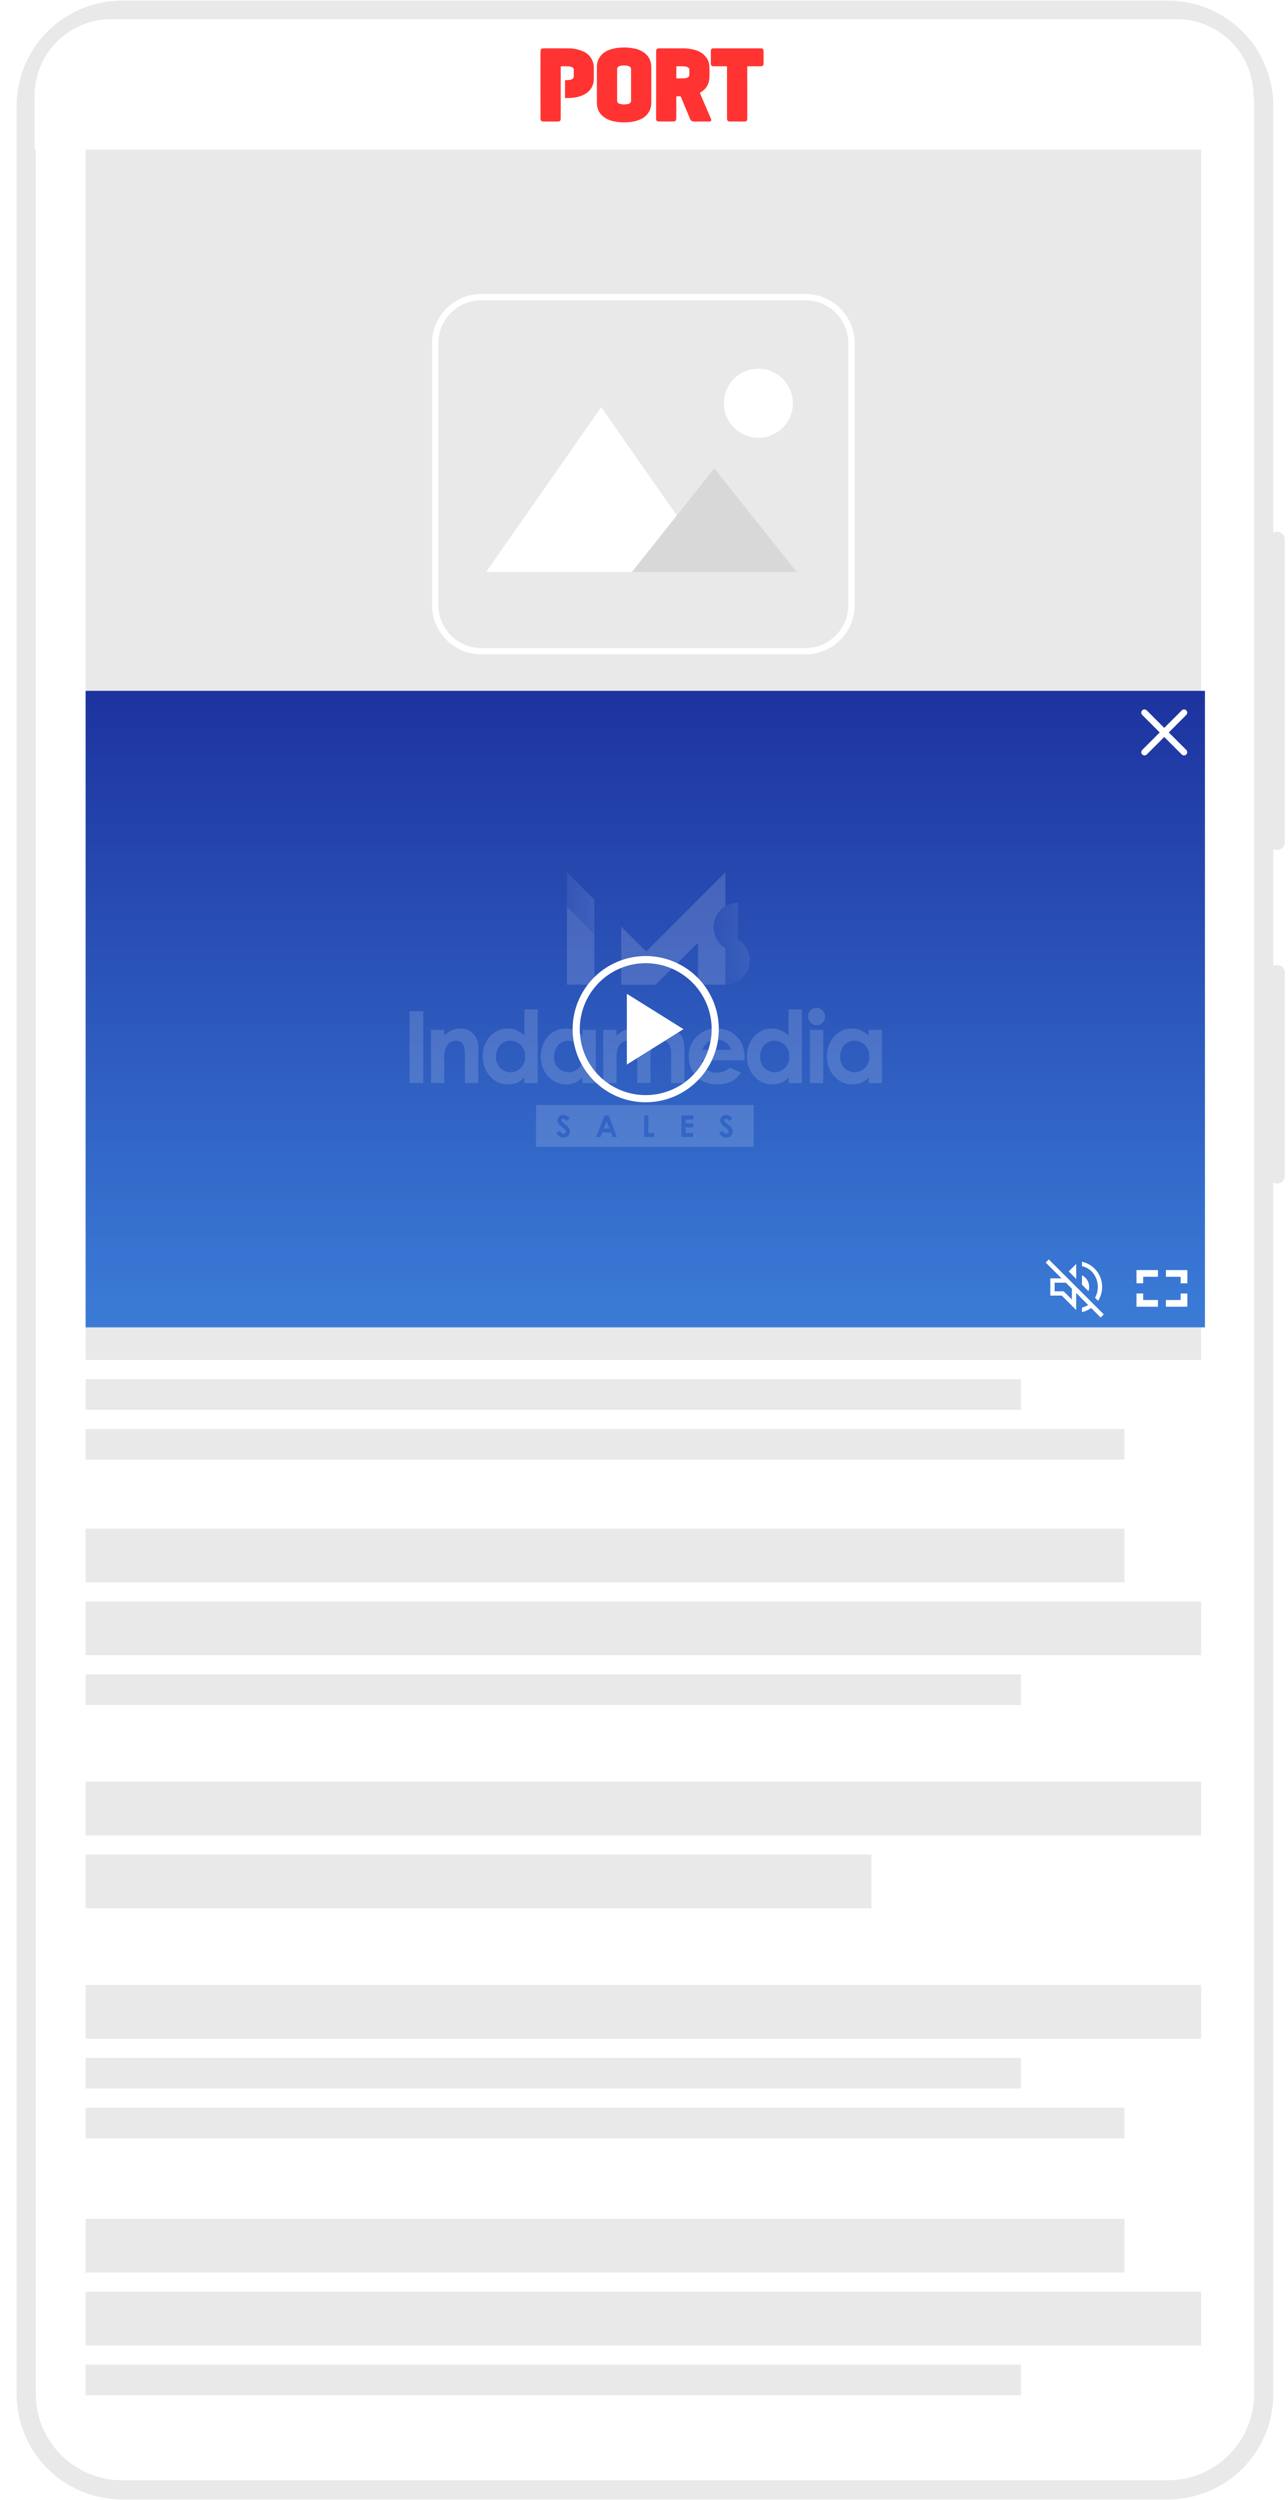
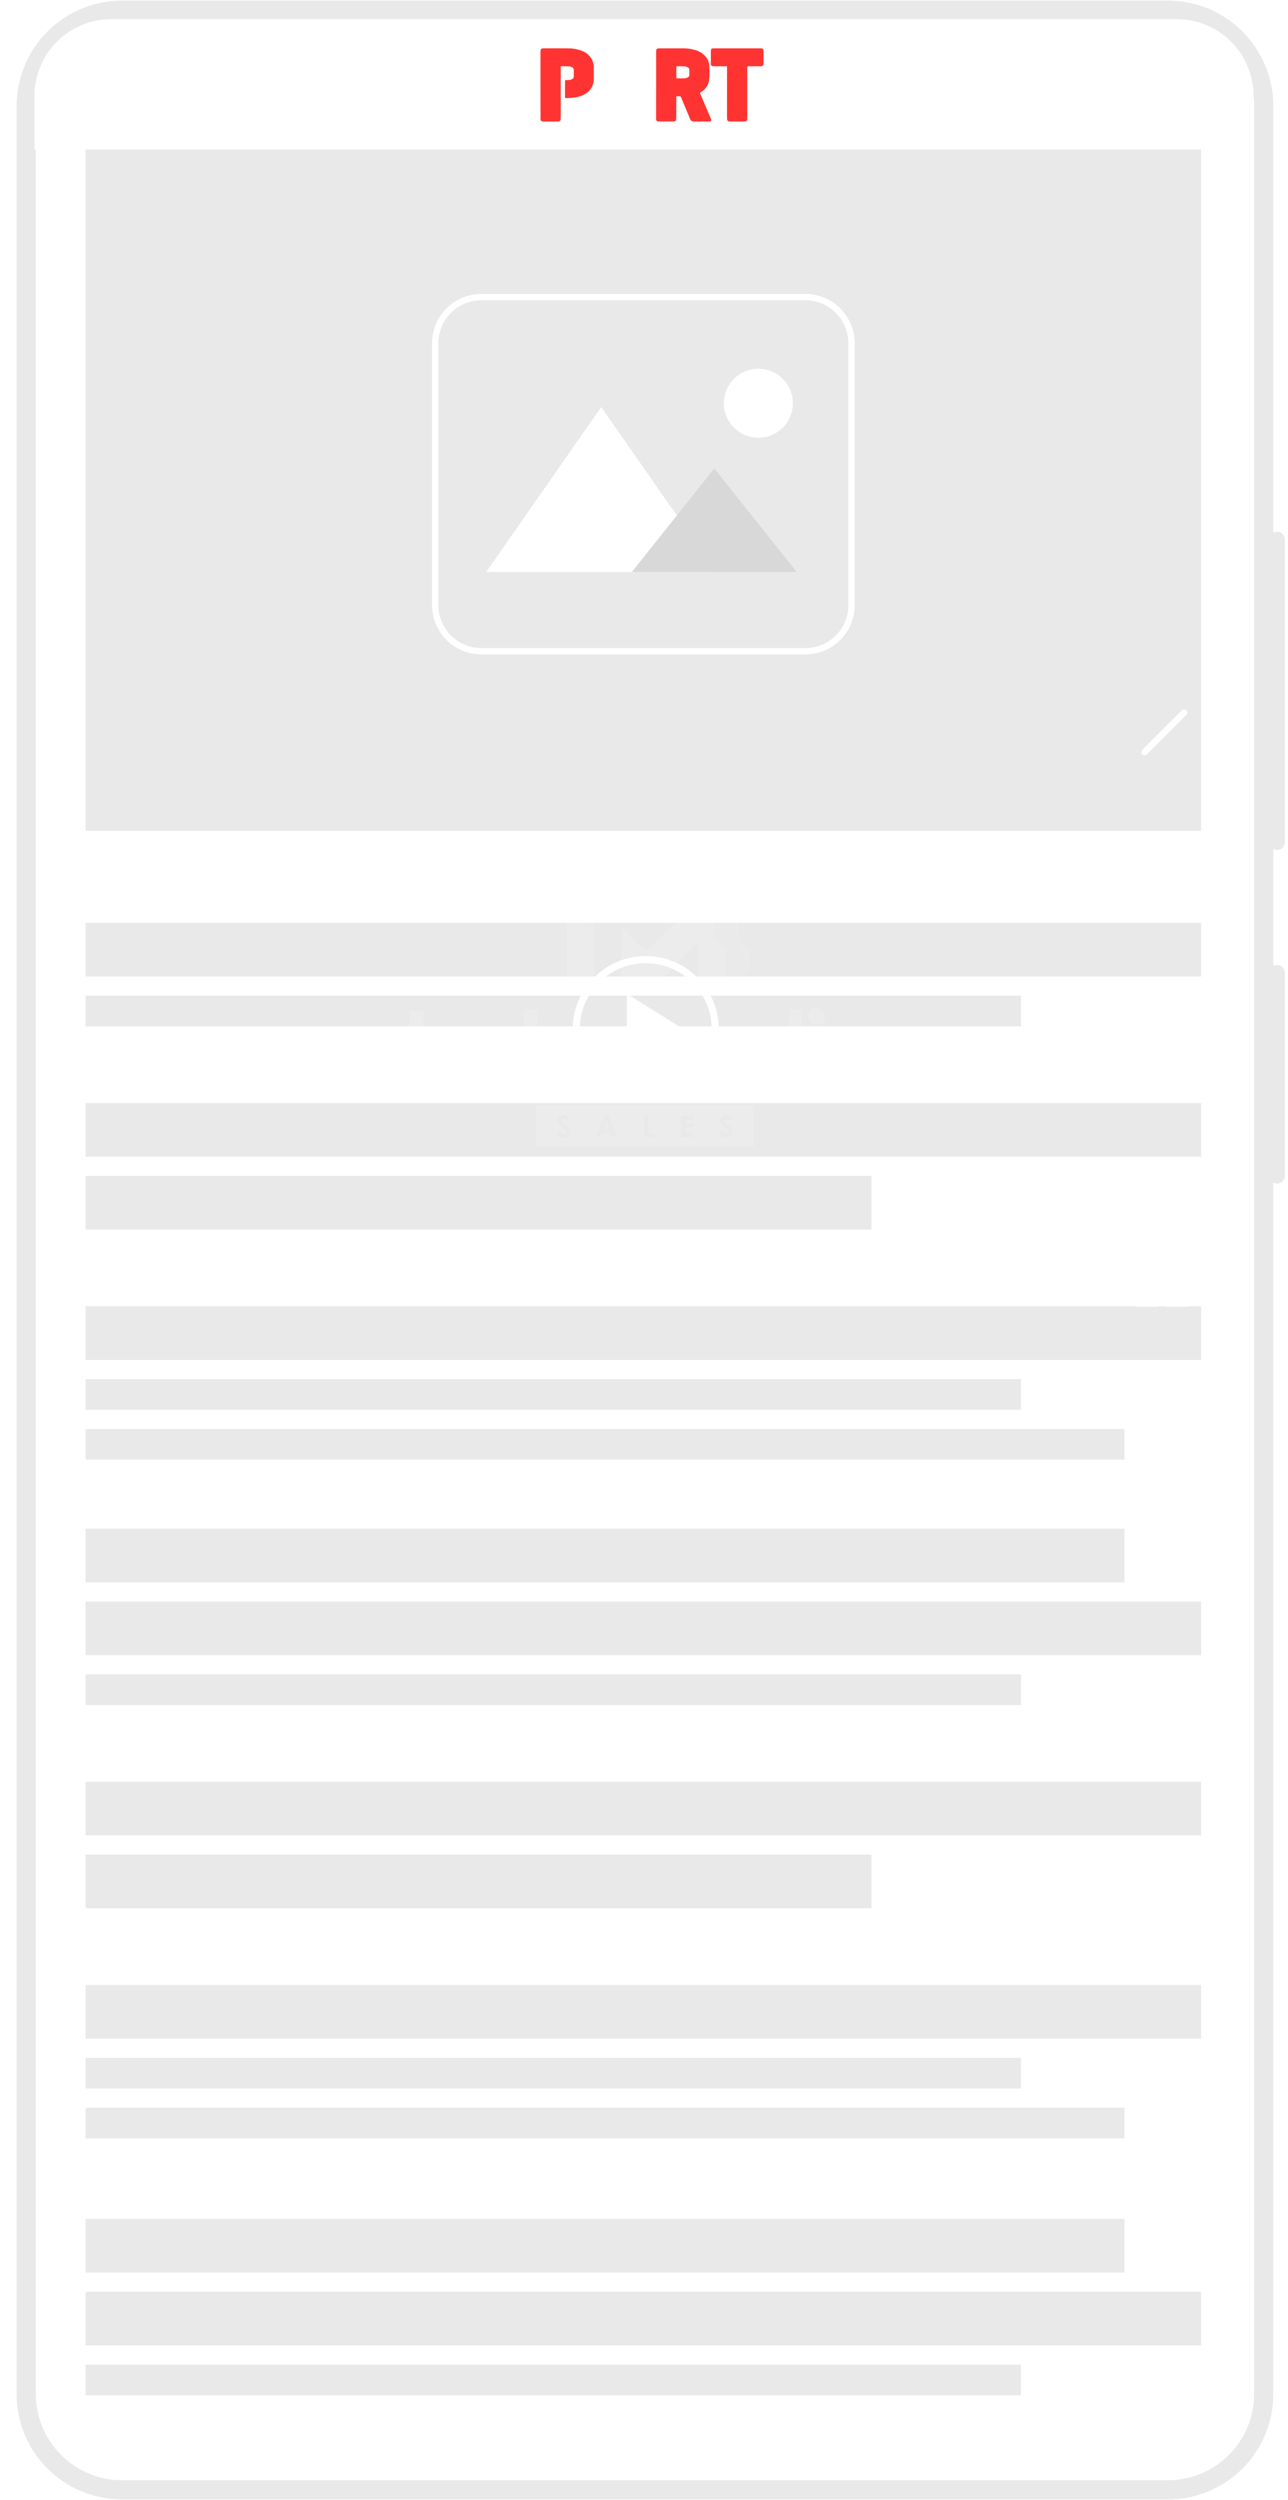
<svg xmlns="http://www.w3.org/2000/svg" width="336" height="652" viewBox="0 0 336 652" fill="none">
  <g clip-path="url(#clip0_2_4752)">
    <path d="M304.667 2.662H31.834C18.027 2.662 6.834 13.855 6.834 27.662V624.329C6.834 638.136 18.027 649.329 31.834 649.329H304.667C318.474 649.329 329.667 638.136 329.667 624.329V27.662C329.667 13.855 318.474 2.662 304.667 2.662Z" fill="white" />
    <path d="M31.834 0.162H304.667C308.279 0.159 311.856 0.869 315.194 2.25C318.532 3.631 321.564 5.656 324.119 8.21C326.673 10.765 328.698 13.797 330.079 17.135C331.46 20.473 332.17 24.05 332.167 27.662V624.329C332.17 627.941 331.46 631.518 330.079 634.856C328.698 638.194 326.673 641.226 324.119 643.781C321.564 646.335 318.532 648.36 315.194 649.741C311.856 651.122 308.279 651.832 304.667 651.829H31.834C28.222 651.832 24.645 651.122 21.307 649.741C17.969 648.36 14.937 646.335 12.382 643.781C9.828 641.226 7.803 638.194 6.422 634.856C5.041 631.518 4.331 627.941 4.334 624.329V27.662C4.331 24.05 5.041 20.473 6.422 17.135C7.803 13.797 9.828 10.765 12.382 8.21C14.937 5.656 17.969 3.631 21.307 2.25C24.645 0.869 28.222 0.159 31.834 0.162ZM304.667 646.829C310.632 646.822 316.351 644.45 320.57 640.232C324.788 636.013 327.16 630.294 327.167 624.329V27.662C327.16 21.697 324.788 15.977 320.57 11.759C316.351 7.541 310.632 5.169 304.667 5.162H31.834C25.869 5.169 20.149 7.541 15.931 11.759C11.713 15.977 9.341 21.697 9.334 27.662V624.329C9.341 630.294 11.713 636.013 15.931 640.232C20.149 644.45 25.869 646.822 31.834 646.829H304.667Z" fill="#E9E9E9" />
    <path d="M335.167 140.662C335.167 139.557 334.272 138.662 333.167 138.662C332.062 138.662 331.167 139.557 331.167 140.662V219.662C331.167 220.767 332.062 221.662 333.167 221.662C334.272 221.662 335.167 220.767 335.167 219.662V140.662Z" fill="#E9E9E9" />
    <path d="M335.167 253.662C335.167 252.557 334.272 251.662 333.167 251.662C332.062 251.662 331.167 252.557 331.167 253.662V306.662C331.167 307.767 332.062 308.662 333.167 308.662C334.272 308.662 335.167 307.767 335.167 306.662V253.662Z" fill="#E9E9E9" />
    <path d="M313.334 15.662H22.334V216.662H313.334V15.662Z" fill="#E9E9E9" />
-     <path d="M293.334 221.662H22.334V235.662H293.334V221.662Z" fill="#E9E9E9" />
    <path d="M313.334 240.662H22.334V254.662H313.334V240.662Z" fill="#E9E9E9" />
    <path d="M313.334 340.662H22.334V354.662H313.334V340.662Z" fill="#E9E9E9" />
    <path d="M313.334 287.662H22.334V301.662H313.334V287.662Z" fill="#E9E9E9" />
    <path d="M227.334 306.662H22.334V320.662H227.334V306.662Z" fill="#E9E9E9" />
    <path d="M266.334 259.662H22.334V267.662H266.334V259.662Z" fill="#E9E9E9" />
    <path d="M266.334 359.662H22.334V367.662H266.334V359.662Z" fill="#E9E9E9" />
    <path d="M293.334 372.662H22.334V380.662H293.334V372.662Z" fill="#E9E9E9" />
    <path d="M125.562 77.811C124.025 77.811 122.502 78.114 121.082 78.702C119.661 79.29 118.37 80.153 117.283 81.24C116.196 82.327 115.334 83.618 114.746 85.038C114.157 86.459 113.855 87.981 113.855 89.519V157.804C113.855 159.341 114.158 160.864 114.746 162.284C115.334 163.705 116.197 164.995 117.284 166.083C118.371 167.17 119.662 168.032 121.083 168.62C122.503 169.209 124.026 169.511 125.563 169.511H210.105C213.21 169.511 216.187 168.278 218.382 166.082C220.578 163.887 221.811 160.91 221.811 157.805V89.518C221.811 87.981 221.509 86.458 220.92 85.038C220.332 83.618 219.47 82.327 218.383 81.24C217.296 80.153 216.005 79.29 214.585 78.702C213.165 78.114 211.642 77.811 210.105 77.811H125.562ZM125.562 77.161H210.105C211.728 77.161 213.335 77.481 214.834 78.102C216.333 78.722 217.695 79.633 218.843 80.78C219.99 81.928 220.9 83.29 221.521 84.789C222.142 86.288 222.462 87.895 222.462 89.518V157.804C222.462 159.427 222.142 161.033 221.521 162.533C220.9 164.032 219.99 165.394 218.843 166.542C217.695 167.689 216.333 168.599 214.834 169.22C213.335 169.841 211.728 170.161 210.105 170.161H125.562C122.285 170.161 119.142 168.859 116.824 166.542C114.507 164.224 113.205 161.081 113.205 157.804V89.518C113.205 86.241 114.507 83.098 116.824 80.78C119.142 78.463 122.285 77.161 125.562 77.161Z" fill="white" />
    <path d="M125.562 76.661H210.105C213.515 76.661 216.785 78.016 219.196 80.427C221.608 82.838 222.962 86.108 222.962 89.518V157.804C222.962 161.214 221.608 164.484 219.196 166.895C216.785 169.306 213.515 170.661 210.105 170.661H125.562C122.152 170.661 118.882 169.306 116.471 166.895C114.06 164.484 112.705 161.214 112.705 157.804V89.518C112.705 86.108 114.06 82.838 116.471 80.427C118.882 78.016 122.152 76.661 125.562 76.661ZM210.105 169.011C211.577 169.011 213.034 168.721 214.393 168.158C215.753 167.595 216.988 166.769 218.029 165.729C219.069 164.688 219.895 163.453 220.458 162.093C221.021 160.734 221.311 159.276 221.311 157.805V89.518C221.311 88.046 221.021 86.589 220.458 85.229C219.895 83.87 219.07 82.634 218.029 81.593C216.989 80.553 215.753 79.727 214.394 79.164C213.034 78.601 211.577 78.311 210.105 78.311H125.562C124.09 78.311 122.633 78.601 121.273 79.164C119.913 79.727 118.678 80.553 117.637 81.593C116.596 82.634 115.771 83.87 115.208 85.23C114.645 86.59 114.355 88.047 114.355 89.519V157.804C114.355 159.276 114.645 160.733 115.208 162.093C115.771 163.453 116.597 164.688 117.638 165.729C118.678 166.77 119.914 167.595 121.274 168.158C122.634 168.721 124.091 169.011 125.563 169.011H210.105Z" fill="white" />
    <path d="M156.835 106.161L186.835 149.161H126.835L156.835 106.161Z" fill="white" />
    <path d="M186.335 122.161L207.835 149.161H164.835L186.335 122.161Z" fill="#D8D8D8" />
    <path d="M197.835 114.161C202.806 114.161 206.835 110.131 206.835 105.161C206.835 100.19 202.806 96.161 197.835 96.161C192.864 96.161 188.835 100.19 188.835 105.161C188.835 110.131 192.864 114.161 197.835 114.161Z" fill="white" />
    <g filter="url(#filter0_d_2_4752)">
      <path d="M29.003 5.004H307.003C312.307 5.004 317.394 7.111 321.145 10.862C324.896 14.613 327.003 19.7 327.003 25.004V39.004H9.003V25.004C9.003 19.7 11.11 14.613 14.861 10.862C18.611 7.111 23.699 5.004 29.003 5.004Z" fill="white" />
    </g>
    <path d="M293.334 398.662H22.334V412.662H293.334V398.662Z" fill="#E9E9E9" />
    <path d="M313.334 417.662H22.334V431.662H313.334V417.662Z" fill="#E9E9E9" />
    <path d="M313.334 517.662H22.334V531.662H313.334V517.662Z" fill="#E9E9E9" />
    <path d="M313.334 464.662H22.334V478.662H313.334V464.662Z" fill="#E9E9E9" />
    <path d="M227.334 483.662H22.334V497.662H227.334V483.662Z" fill="#E9E9E9" />
    <path d="M266.334 436.662H22.334V444.662H266.334V436.662Z" fill="#E9E9E9" />
    <path d="M266.334 536.662H22.334V544.662H266.334V536.662Z" fill="#E9E9E9" />
    <path d="M293.334 549.662H22.334V557.662H293.334V549.662Z" fill="#E9E9E9" />
    <path d="M293.334 578.662H22.334V592.662H293.334V578.662Z" fill="#E9E9E9" />
    <path d="M313.334 597.662H22.334V611.662H313.334V597.662Z" fill="#E9E9E9" />
    <path d="M266.334 616.662H22.334V624.662H266.334V616.662Z" fill="#E9E9E9" />
-     <path d="M314.334 180.164H22.334V346.164H314.334V180.164Z" fill="url(#paint0_linear_2_4752)" />
    <g opacity="0.15">
      <path d="M106.841 263.704H110.414V282.447H106.841V263.704Z" fill="white" />
      <path d="M115.921 270C117.016 268.918 118.474 268.284 120.012 268.222C120.641 268.196 121.27 268.302 121.857 268.531C122.443 268.761 122.977 269.109 123.422 269.555C123.868 270 124.217 270.533 124.446 271.12C124.676 271.707 124.781 272.335 124.755 272.965V282.442H121.281V275.884C121.281 273.143 121.052 271.399 118.931 271.399C118.457 271.399 117.992 271.522 117.58 271.757C117.169 271.991 116.825 272.329 116.584 272.736C115.993 273.914 115.754 275.238 115.898 276.549V282.449H112.439V268.594H115.914L115.921 270Z" fill="white" />
      <path d="M136.798 280.995C136.252 281.582 135.59 282.048 134.853 282.362C134.116 282.677 133.321 282.833 132.52 282.821C128.996 282.821 125.92 279.787 125.92 275.545C125.92 271.206 128.839 268.237 132.444 268.237C133.26 268.234 134.068 268.399 134.817 268.722C135.566 269.045 136.241 269.518 136.8 270.113V263.247H140.267V282.463H136.792L136.798 280.995ZM129.408 275.514C129.366 276.034 129.431 276.557 129.598 277.05C129.766 277.544 130.033 277.999 130.383 278.385C130.733 278.772 131.159 279.083 131.634 279.298C132.108 279.514 132.622 279.63 133.144 279.64C133.673 279.639 134.196 279.529 134.68 279.316C135.165 279.104 135.6 278.793 135.958 278.404C136.316 278.015 136.59 277.555 136.763 277.055C136.935 276.555 137.001 276.024 136.958 275.497C136.998 274.973 136.929 274.448 136.755 273.952C136.581 273.457 136.306 273.003 135.948 272.62C135.589 272.237 135.156 271.933 134.674 271.726C134.192 271.52 133.672 271.416 133.148 271.42C130.848 271.404 129.419 273.231 129.419 275.512L129.408 275.514Z" fill="white" />
      <path d="M151.946 280.995C151.4 281.582 150.738 282.048 150.001 282.362C149.264 282.677 148.469 282.834 147.668 282.822C144.145 282.822 141.068 279.788 141.068 275.546C141.068 271.207 143.988 268.238 147.593 268.238C148.409 268.235 149.216 268.4 149.965 268.723C150.715 269.046 151.389 269.519 151.948 270.114V268.597H155.422V282.463H151.948L151.946 280.995ZM144.556 275.514C144.514 276.034 144.578 276.557 144.746 277.051C144.914 277.545 145.181 277.999 145.531 278.385C145.881 278.772 146.307 279.083 146.782 279.299C147.256 279.515 147.77 279.631 148.292 279.641C148.821 279.64 149.344 279.53 149.829 279.318C150.313 279.105 150.749 278.794 151.107 278.405C151.465 278.016 151.739 277.556 151.911 277.056C152.083 276.556 152.15 276.025 152.107 275.498C152.147 274.974 152.077 274.448 151.903 273.953C151.729 273.458 151.454 273.004 151.096 272.621C150.737 272.238 150.304 271.934 149.822 271.727C149.34 271.521 148.82 271.416 148.296 271.421C145.988 271.402 144.556 273.232 144.556 275.514Z" fill="white" />
      <path d="M169.719 282.446H166.244V275.746C166.244 273.055 165.722 271.407 163.797 271.407C162.068 271.407 160.828 272.807 160.828 275.665V282.454H157.353V268.581H160.811V270.175C161.356 269.562 162.024 269.072 162.772 268.736C163.52 268.399 164.33 268.224 165.15 268.222C165.992 268.2 166.822 268.423 167.54 268.863C168.258 269.303 168.833 269.941 169.196 270.701C169.699 269.929 170.389 269.296 171.202 268.863C172.015 268.429 172.924 268.209 173.846 268.222C174.544 268.199 175.238 268.332 175.878 268.612C176.518 268.891 177.088 269.31 177.546 269.837C178.46 270.979 178.557 272.496 178.557 274.322V282.446H175.083V274.796C175.083 272.529 174.267 271.403 172.701 271.403C170.956 271.403 169.701 272.757 169.701 275.611V282.446H169.719Z" fill="white" />
      <path d="M193.308 279.754C191.82 281.874 189.867 282.804 186.947 282.804C185.981 282.838 185.017 282.672 184.118 282.316C183.219 281.96 182.403 281.422 181.721 280.736C181.039 280.05 180.507 279.23 180.157 278.328C179.807 277.427 179.648 276.462 179.688 275.496C179.661 274.539 179.828 273.586 180.18 272.696C180.532 271.805 181.06 270.995 181.734 270.315C182.408 269.635 183.213 269.099 184.1 268.739C184.988 268.379 185.939 268.203 186.896 268.221C191.284 268.221 194.252 271.353 194.252 275.741C194.252 276.051 194.22 276.214 194.22 276.524H183.046C183.172 277.449 183.641 278.293 184.361 278.888C185.08 279.483 185.997 279.786 186.929 279.737C187.566 279.767 188.201 279.662 188.795 279.429C189.388 279.195 189.925 278.839 190.37 278.383L193.308 279.754ZM190.746 273.784C190.491 272.987 189.978 272.297 189.288 271.824C188.597 271.352 187.768 271.123 186.933 271.174C186.111 271.145 185.303 271.384 184.629 271.855C183.955 272.325 183.452 273.003 183.197 273.784H190.746Z" fill="white" />
      <path d="M205.71 280.995C205.164 281.582 204.502 282.048 203.765 282.362C203.028 282.677 202.233 282.833 201.432 282.821C197.909 282.821 194.832 279.787 194.832 275.545C194.832 271.206 197.753 268.237 201.357 268.237C202.173 268.234 202.98 268.399 203.729 268.722C204.479 269.045 205.153 269.518 205.712 270.113V263.247H209.187V282.463H205.712L205.71 280.995ZM198.321 275.514C198.279 276.034 198.343 276.556 198.511 277.05C198.679 277.544 198.946 277.998 199.296 278.385C199.646 278.771 200.071 279.082 200.546 279.298C201.021 279.514 201.534 279.63 202.056 279.64C202.585 279.639 203.108 279.529 203.593 279.317C204.077 279.104 204.512 278.793 204.871 278.404C205.229 278.015 205.503 277.555 205.675 277.055C205.847 276.555 205.914 276.024 205.871 275.497C205.911 274.974 205.842 274.448 205.668 273.953C205.494 273.458 205.219 273.004 204.861 272.621C204.502 272.238 204.068 271.934 203.587 271.727C203.105 271.521 202.585 271.416 202.061 271.421C199.753 271.405 198.321 273.233 198.321 275.514Z" fill="white" />
      <path d="M215.238 265.172C215.237 265.76 215.004 266.324 214.588 266.74C214.172 267.155 213.608 267.389 213.02 267.39C212.408 267.365 211.831 267.098 211.415 266.648C210.999 266.198 210.779 265.602 210.802 264.99C210.807 264.705 210.869 264.423 210.983 264.162C211.098 263.901 211.263 263.665 211.469 263.468C211.675 263.27 211.918 263.115 212.184 263.012C212.451 262.909 212.735 262.86 213.02 262.868C213.317 262.872 213.61 262.934 213.883 263.052C214.156 263.17 214.403 263.341 214.609 263.555C214.816 263.769 214.978 264.023 215.086 264.3C215.194 264.578 215.246 264.874 215.238 265.172ZM211.29 268.597H214.765V282.463H211.29V268.597Z" fill="white" />
      <path d="M226.59 280.995C226.045 281.582 225.382 282.048 224.645 282.362C223.908 282.677 223.113 282.833 222.312 282.821C218.789 282.821 215.712 279.787 215.712 275.545C215.712 271.206 218.632 268.237 222.237 268.237C223.053 268.234 223.861 268.399 224.61 268.722C225.36 269.044 226.034 269.518 226.593 270.113V268.596H230.067V282.462H226.593L226.59 280.995ZM219.2 275.514C219.158 276.034 219.223 276.557 219.39 277.051C219.558 277.545 219.825 277.999 220.175 278.385C220.525 278.772 220.951 279.083 221.426 279.299C221.9 279.515 222.414 279.631 222.936 279.641C223.465 279.64 223.988 279.53 224.472 279.317C224.957 279.105 225.392 278.794 225.75 278.405C226.108 278.016 226.382 277.556 226.554 277.056C226.726 276.556 226.793 276.025 226.75 275.498C226.79 274.974 226.72 274.448 226.546 273.953C226.372 273.458 226.097 273.004 225.739 272.621C225.381 272.238 224.947 271.934 224.465 271.727C223.983 271.521 223.463 271.416 222.939 271.421C220.631 271.402 219.199 273.231 219.199 275.513L219.2 275.514Z" fill="white" />
      <path d="M157.508 294.321H158.996L158.262 292.396L157.508 294.321Z" fill="white" />
      <path d="M139.841 288.155V299.084H196.61V288.155H139.841ZM146.97 296.67C146.58 296.674 146.197 296.56 145.874 296.341C145.55 296.123 145.301 295.811 145.16 295.447L146.06 294.909C146.321 295.398 146.618 295.643 146.99 295.643C147.145 295.657 147.3 295.611 147.421 295.513C147.542 295.416 147.621 295.275 147.641 295.121C147.629 294.998 147.591 294.879 147.529 294.772C147.467 294.665 147.383 294.572 147.282 294.501C146.107 293.523 145.422 292.984 145.422 292.184C145.44 291.79 145.613 291.42 145.903 291.154C146.194 290.888 146.578 290.748 146.971 290.765C147.293 290.782 147.607 290.872 147.89 291.028C148.172 291.184 148.415 291.402 148.602 291.665L147.802 292.365C147.719 292.205 147.599 292.068 147.451 291.966C147.303 291.863 147.133 291.799 146.954 291.778C146.897 291.77 146.839 291.775 146.783 291.791C146.728 291.807 146.676 291.834 146.632 291.871C146.587 291.908 146.551 291.953 146.525 292.005C146.498 292.057 146.483 292.113 146.479 292.171C146.479 292.383 146.642 292.53 146.805 292.677C147.849 293.607 148.697 294.047 148.697 295.059C148.7 295.281 148.656 295.502 148.568 295.707C148.48 295.912 148.351 296.096 148.188 296.248C148.025 296.4 147.832 296.516 147.621 296.589C147.411 296.662 147.187 296.69 146.965 296.672L146.97 296.67ZM159.841 296.523L159.4 295.365H157.1L156.643 296.523H155.533L157.702 290.895H158.78L160.949 296.523H159.841ZM170.672 296.523H168.047V290.895H169.123V295.495H170.689V296.518L170.672 296.523ZM180.835 291.956H178.844V292.956H180.835V294H178.844V295.467H180.835V296.512H177.766V290.9H180.835V291.956ZM189.415 296.67C189.025 296.675 188.642 296.56 188.318 296.341C187.995 296.123 187.745 295.811 187.604 295.447L188.504 294.909C188.766 295.398 189.062 295.643 189.434 295.643C189.589 295.657 189.744 295.611 189.865 295.513C189.987 295.416 190.065 295.275 190.085 295.121C190.073 294.998 190.035 294.879 189.973 294.772C189.912 294.666 189.827 294.573 189.727 294.502C188.553 293.523 187.867 292.985 187.867 292.185C187.885 291.791 188.058 291.421 188.349 291.155C188.639 290.889 189.023 290.749 189.417 290.766C189.739 290.783 190.053 290.873 190.336 291.029C190.618 291.185 190.862 291.403 191.048 291.666L190.248 292.366C190.165 292.206 190.045 292.069 189.897 291.967C189.749 291.864 189.579 291.8 189.4 291.779C189.343 291.771 189.285 291.776 189.229 291.792C189.174 291.808 189.122 291.835 189.078 291.872C189.034 291.909 188.997 291.955 188.971 292.006C188.945 292.058 188.93 292.114 188.927 292.172C188.927 292.384 189.09 292.531 189.252 292.678C190.297 293.608 191.144 294.048 191.144 295.06C191.145 295.282 191.1 295.503 191.012 295.707C190.924 295.911 190.795 296.095 190.632 296.247C190.469 296.398 190.277 296.514 190.067 296.588C189.857 296.661 189.635 296.691 189.413 296.674L189.415 296.67Z" fill="white" />
      <path d="M155.049 234.641V243.595L147.888 236.434V227.48L155.049 234.641Z" fill="url(#paint1_linear_2_4752)" />
      <path d="M155.049 243.595V256.782H147.888V236.432L155.049 243.595Z" fill="white" />
      <path d="M186.151 241.8C186.148 240.7 186.432 239.619 186.974 238.663C187.517 237.706 188.299 236.908 189.244 236.346V227.474L168.564 248.149L162.054 241.639V256.799H171.009L182.076 245.891V256.791H189.236V247.271C188.298 246.697 187.522 245.894 186.982 244.936C186.442 243.979 186.156 242.899 186.151 241.8Z" fill="white" />
      <path d="M192.499 244.975V235.451C191.11 235.453 189.76 235.909 188.656 236.751C187.551 237.593 186.753 238.774 186.384 240.113C186.015 241.452 186.094 242.875 186.611 244.164C187.127 245.453 188.052 246.538 189.244 247.251V256.774C190.633 256.772 191.983 256.315 193.087 255.473C194.192 254.631 194.989 253.451 195.359 252.112C195.728 250.773 195.648 249.35 195.132 248.061C194.615 246.772 193.69 245.688 192.499 244.975Z" fill="url(#paint2_linear_2_4752)" />
    </g>
    <path d="M168.449 251.189C164.469 251.189 160.611 252.569 157.534 255.094C154.457 257.619 152.351 261.133 151.574 265.037C150.798 268.941 151.398 272.993 153.275 276.504C155.151 280.014 158.186 282.765 161.864 284.289C165.541 285.812 169.633 286.014 173.442 284.858C177.251 283.703 180.542 281.263 182.753 277.953C184.965 274.644 185.961 270.67 185.571 266.708C185.181 262.747 183.429 259.044 180.615 256.229C177.388 253.002 173.012 251.189 168.449 251.189ZM168.449 249.329C172.22 249.329 175.906 250.447 179.041 252.542C182.176 254.637 184.62 257.614 186.063 261.098C187.506 264.582 187.883 268.415 187.148 272.113C186.412 275.812 184.596 279.209 181.93 281.875C179.264 284.541 175.867 286.357 172.168 287.093C168.47 287.828 164.637 287.451 161.153 286.008C157.67 284.565 154.692 282.121 152.597 278.986C150.502 275.851 149.384 272.165 149.384 268.394C149.384 263.338 151.393 258.488 154.968 254.913C158.543 251.337 163.393 249.329 168.449 249.329Z" fill="white" />
    <path d="M178.29 268.395L163.53 277.62V259.17L178.29 268.395Z" fill="white" />
-     <path d="M287.135 343.595L284.657 341.117C284.301 341.371 283.92 341.588 283.521 341.765C283.113 341.947 282.689 342.088 282.254 342.187V341.024C282.542 340.937 282.82 340.84 283.089 340.733C283.36 340.626 283.615 340.484 283.849 340.311L280.749 337.194V341.644L276.994 337.886H273.994V333.386H276.922L272.791 329.252L273.598 328.445L287.941 342.77L287.135 343.595ZM286.459 339.235L285.652 338.428C285.901 338.006 286.087 337.551 286.206 337.076C286.324 336.597 286.383 336.105 286.381 335.611C286.395 334.364 285.999 333.148 285.255 332.147C284.533 331.148 283.463 330.456 282.255 330.208V329.046C283.751 329.374 285.09 330.205 286.047 331.401C287.004 332.597 287.521 334.085 287.512 335.617C287.513 336.252 287.425 336.884 287.25 337.495C287.073 338.111 286.809 338.697 286.464 339.237L286.459 339.235ZM283.941 336.725L282.251 335.035V332.595C282.826 332.858 283.307 333.291 283.631 333.834C283.961 334.376 284.134 334.999 284.131 335.634C284.131 335.82 284.115 336.005 284.084 336.188C284.052 336.371 284.004 336.551 283.941 336.725ZM280.752 333.532L278.799 331.58L280.752 329.625V333.532ZM279.626 338.902V336.086L278.052 334.513H275.119V336.766H277.484L279.626 338.902Z" fill="white" />
    <path d="M298.223 334.675H296.477V331.224H302.069V332.971H298.223V334.675Z" fill="white" />
    <path d="M309.741 334.675H307.994V332.974H304.149V331.227H309.741V334.675Z" fill="white" />
    <path d="M302.068 340.777H296.476V337.327H298.222V339.028H302.068V340.777Z" fill="white" />
    <path d="M309.741 340.777H304.149V339.03H307.994V337.329H309.741V340.777Z" fill="white" />
-     <path d="M308.872 197.006C308.762 197.006 308.653 196.985 308.552 196.943C308.45 196.901 308.358 196.839 308.28 196.761L297.963 186.445C297.806 186.288 297.718 186.075 297.718 185.853C297.718 185.631 297.806 185.418 297.964 185.26C298.121 185.103 298.334 185.015 298.556 185.015C298.778 185.015 298.991 185.104 299.148 185.261L309.465 195.577C309.582 195.694 309.662 195.843 309.695 196.006C309.727 196.168 309.71 196.337 309.647 196.49C309.583 196.643 309.476 196.773 309.338 196.865C309.2 196.957 309.038 197.006 308.872 197.006Z" fill="white" />
    <path d="M298.56 197.006C298.395 197.007 298.232 196.958 298.094 196.866C297.955 196.774 297.848 196.644 297.784 196.491C297.72 196.338 297.704 196.168 297.736 196.006C297.769 195.843 297.849 195.694 297.967 195.577L308.284 185.261C308.441 185.104 308.654 185.015 308.876 185.015C309.098 185.015 309.311 185.103 309.469 185.26C309.626 185.418 309.714 185.631 309.714 185.853C309.714 186.075 309.626 186.288 309.469 186.445L299.152 196.761C299.075 196.839 298.982 196.9 298.881 196.942C298.779 196.984 298.67 197.006 298.56 197.006Z" fill="white" />
    <path d="M171.165 22.148V13.522C171.165 12.768 171.329 12.606 172.09 12.606C174.09 12.606 176.098 12.598 178.102 12.606C179.287 12.586 180.466 12.76 181.594 13.121C182.593 13.432 183.478 14.029 184.139 14.839C184.64 15.451 184.946 16.199 185.019 16.987C185.12 18.196 185.122 19.412 185.027 20.622C184.973 21.318 184.749 21.991 184.375 22.58C184 23.17 183.487 23.659 182.88 24.004C182.573 24.199 182.566 24.195 182.711 24.536C183.613 26.647 184.516 28.758 185.419 30.868C185.482 30.997 185.525 31.134 185.547 31.276C185.556 31.319 185.556 31.364 185.548 31.407C185.539 31.45 185.521 31.491 185.495 31.527C185.469 31.563 185.437 31.593 185.398 31.616C185.36 31.638 185.318 31.652 185.274 31.658C185.165 31.683 185.053 31.695 184.941 31.693H181.132C180.881 31.724 180.627 31.664 180.416 31.522C180.206 31.381 180.054 31.169 179.988 30.924C179.206 29.057 178.423 27.191 177.642 25.324C177.624 25.255 177.582 25.196 177.523 25.157C177.463 25.118 177.392 25.103 177.322 25.114C177.087 25.127 176.849 25.122 176.613 25.114C176.477 25.114 176.413 25.164 176.426 25.3V30.6C176.426 30.782 176.414 30.964 176.398 31.14C176.397 31.269 176.347 31.394 176.259 31.488C176.171 31.584 176.051 31.642 175.922 31.654C175.823 31.671 175.723 31.68 175.622 31.681H171.944C171.882 31.682 171.82 31.68 171.758 31.674C171.681 31.675 171.605 31.662 171.533 31.633C171.462 31.605 171.396 31.563 171.341 31.509C171.286 31.455 171.242 31.391 171.212 31.32C171.182 31.249 171.166 31.173 171.165 31.096C171.156 31.015 171.153 30.935 171.155 30.854C171.162 27.959 171.165 25.056 171.165 22.148ZM176.437 18.866V20.247C176.437 20.388 176.482 20.447 176.631 20.447C177.204 20.441 177.776 20.452 178.348 20.438C178.685 20.439 179.019 20.369 179.327 20.232C179.47 20.183 179.594 20.092 179.685 19.971C179.775 19.851 179.827 19.705 179.833 19.555C179.84 19.095 179.833 18.634 179.833 18.174C179.832 18.064 179.805 17.957 179.752 17.861C179.7 17.765 179.625 17.683 179.533 17.623C179.273 17.448 178.972 17.345 178.66 17.323C177.978 17.243 177.297 17.302 176.61 17.283C176.458 17.283 176.439 17.364 176.44 17.483C176.44 17.937 176.44 18.401 176.44 18.864L176.437 18.866Z" fill="#FF3432" />
-     <path d="M155.705 22.169V17.464C155.685 16.465 155.998 15.489 156.595 14.688C157.192 13.922 157.995 13.342 158.909 13.015C159.898 12.653 160.938 12.448 161.99 12.41C163.14 12.335 164.294 12.412 165.424 12.64C166.459 12.822 167.432 13.26 168.256 13.912C168.729 14.291 169.117 14.764 169.397 15.302C169.676 15.839 169.841 16.429 169.879 17.034C169.906 17.37 169.905 17.706 169.905 18.041V26.761C169.917 27.46 169.777 28.154 169.493 28.793C168.996 29.846 168.128 30.679 167.055 31.132C166.101 31.549 165.08 31.795 164.041 31.859C162.596 32.001 161.137 31.897 159.726 31.551C158.832 31.339 157.998 30.925 157.289 30.341C156.418 29.616 155.864 28.58 155.744 27.453C155.716 27.187 155.704 26.92 155.708 26.653C155.706 25.154 155.705 23.66 155.705 22.169ZM160.987 22.144V26.177C160.965 26.365 161.011 26.555 161.117 26.713C161.222 26.871 161.381 26.986 161.563 27.038C162.244 27.271 162.977 27.308 163.678 27.144C163.82 27.142 163.96 27.109 164.088 27.048C164.216 26.987 164.329 26.898 164.419 26.789C164.509 26.679 164.575 26.552 164.611 26.414C164.647 26.277 164.653 26.134 164.628 25.994C164.614 24.302 164.628 22.609 164.628 20.916V18.153C164.648 17.951 164.596 17.75 164.481 17.583C164.366 17.417 164.195 17.297 164 17.244C163.919 17.213 163.834 17.193 163.75 17.169C163.508 17.11 163.26 17.079 163.011 17.078C162.538 17.04 162.062 17.097 161.611 17.245C161.419 17.294 161.25 17.411 161.136 17.574C161.022 17.737 160.97 17.935 160.99 18.133C160.986 19.466 160.984 20.802 160.984 22.142L160.987 22.144Z" fill="#FF3432" />
    <path d="M141 22.148V13.485C141 12.792 141.182 12.604 141.871 12.604C143.971 12.604 146.066 12.589 148.163 12.611C149.449 12.591 150.726 12.829 151.919 13.311C152.638 13.578 153.279 14.02 153.783 14.598C154.287 15.175 154.64 15.87 154.807 16.618C154.872 16.897 154.905 17.182 154.907 17.469C154.907 18.533 154.922 19.598 154.907 20.662C154.911 21.423 154.716 22.172 154.34 22.834C153.964 23.497 153.421 24.049 152.765 24.435C151.824 25.002 150.768 25.353 149.675 25.463C148.996 25.548 148.312 25.587 147.628 25.579C147.446 25.579 147.392 25.517 147.392 25.341C147.397 23.934 147.397 22.528 147.392 21.121C147.392 20.955 147.443 20.887 147.618 20.891C148.004 20.915 148.391 20.89 148.77 20.816C148.91 20.786 149.046 20.741 149.177 20.683C149.33 20.626 149.46 20.522 149.55 20.386C149.64 20.25 149.684 20.089 149.677 19.926C149.67 19.381 149.667 18.826 149.677 18.283C149.688 18.108 149.64 17.934 149.542 17.79C149.443 17.645 149.299 17.537 149.132 17.483C148.814 17.355 148.475 17.29 148.132 17.29C147.586 17.279 147.032 17.29 146.488 17.282C146.318 17.282 146.277 17.346 146.278 17.502C146.278 18.616 146.278 19.731 146.278 20.844V30.777C146.278 31.519 146.104 31.694 145.369 31.695H141.746C141.233 31.681 141.019 31.474 141.007 30.962C141.001 30.713 141.007 30.462 141.007 30.215L141 22.148Z" fill="#FF3432" />
    <path d="M194.942 24.269V30.84C194.942 30.931 194.942 31.027 194.942 31.12C194.943 31.256 194.893 31.387 194.802 31.487C194.711 31.588 194.586 31.651 194.451 31.665C194.352 31.683 194.252 31.692 194.151 31.692H190.451C190.358 31.692 190.265 31.684 190.173 31.668C190.047 31.658 189.929 31.603 189.84 31.513C189.75 31.424 189.696 31.306 189.686 31.18C189.663 31.039 189.653 30.896 189.658 30.753V17.591C189.658 17.283 189.658 17.283 189.358 17.283H186.203C185.635 17.283 185.437 17.083 185.436 16.521V13.366C185.436 12.811 185.636 12.605 186.189 12.605H198.436C198.96 12.605 199.184 12.817 199.189 13.338C199.197 14.409 199.197 15.479 199.189 16.549C199.189 17.077 198.965 17.282 198.442 17.283H195.213C194.94 17.283 194.94 17.283 194.94 17.546C194.941 19.786 194.942 22.027 194.942 24.269Z" fill="#FF3432" />
  </g>
  <defs>
    <filter id="filter0_d_2_4752" x="3.003" y="3.004" width="330" height="46" filterUnits="userSpaceOnUse" color-interpolation-filters="sRGB" />
    <linearGradient id="paint0_linear_2_4752" x1="168.334" y1="180.164" x2="168.334" y2="346.164" gradientUnits="userSpaceOnUse">
      <stop stop-color="#1D339F" />
      <stop offset="1" stop-color="#3B7CD7" />
    </linearGradient>
    <linearGradient id="paint1_linear_2_4752" x1="155.049" y1="234.667" x2="138.648" y2="237.301" gradientUnits="userSpaceOnUse">
      <stop stop-color="white" stop-opacity="0.8" />
      <stop offset="0.151" stop-color="white" stop-opacity="0.635" />
      <stop offset="1" stop-color="white" stop-opacity="0" />
    </linearGradient>
    <linearGradient id="paint2_linear_2_4752" x1="197.747" y1="234.662" x2="184.917" y2="238.265" gradientUnits="userSpaceOnUse">
      <stop stop-color="white" stop-opacity="0.8" />
      <stop offset="1" stop-color="white" stop-opacity="0.2" />
    </linearGradient>
    <clipPath id="clip0_2_4752">
      <rect width="336" height="651.829" fill="white" />
    </clipPath>
  </defs>
</svg>